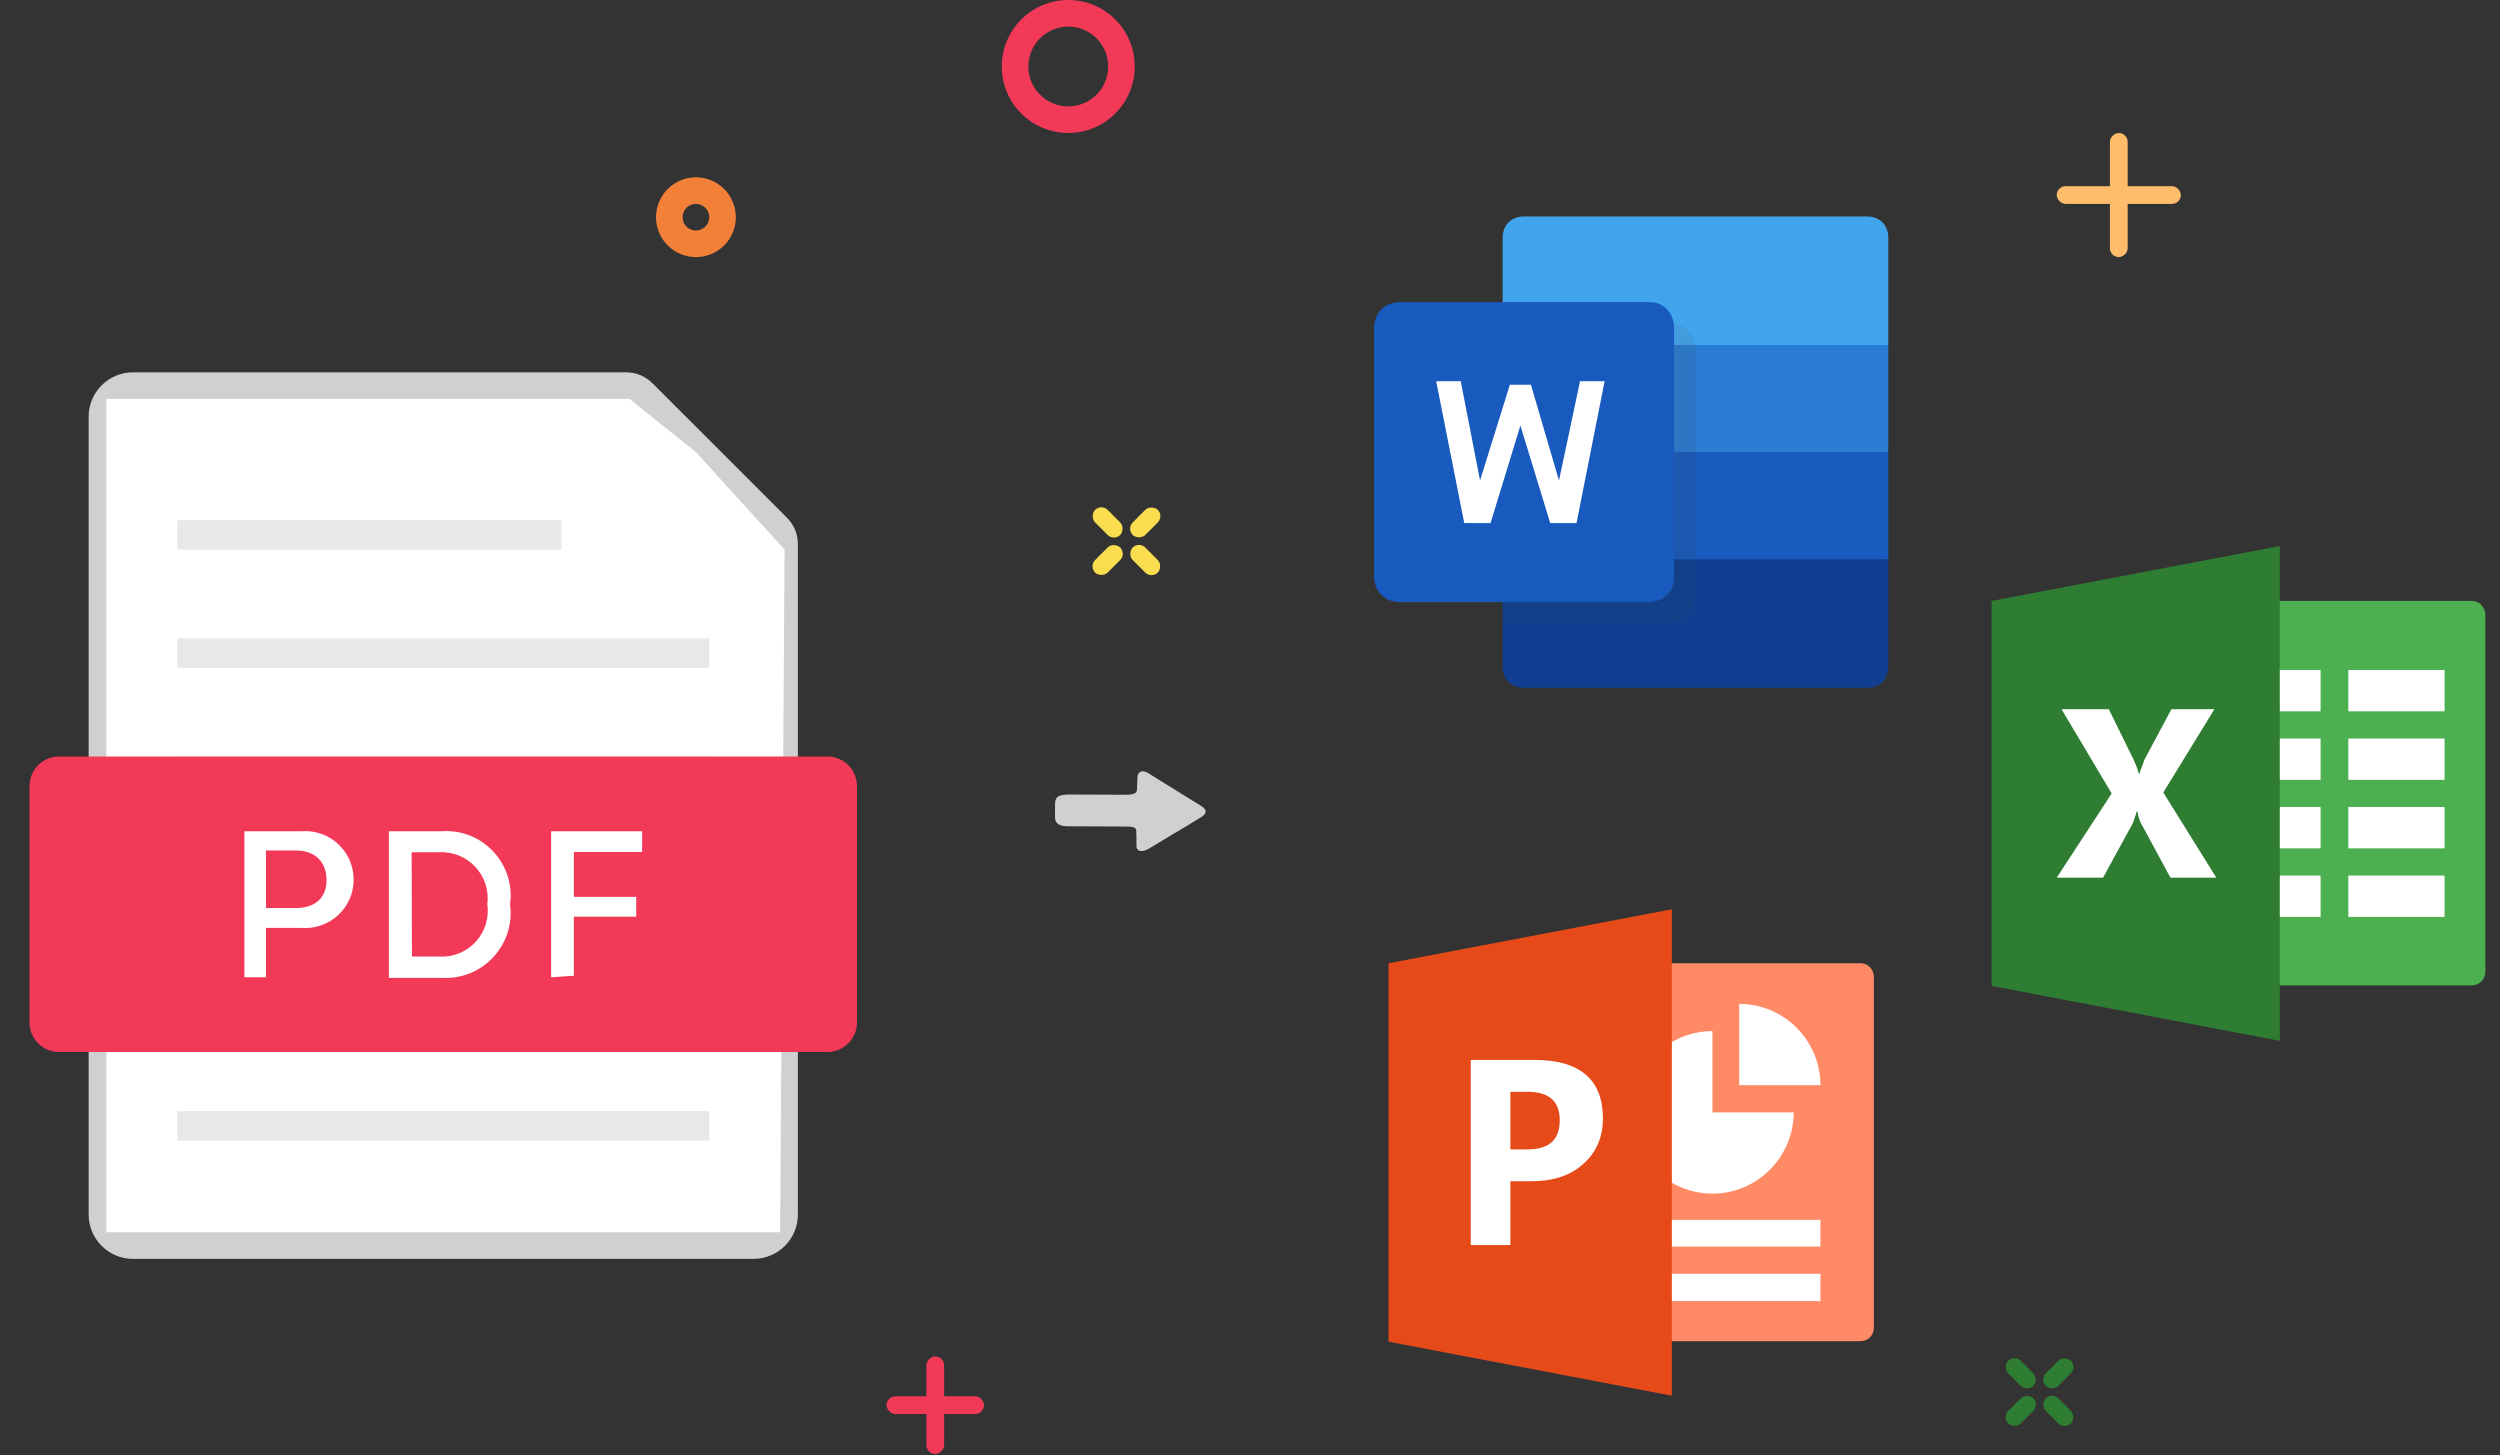
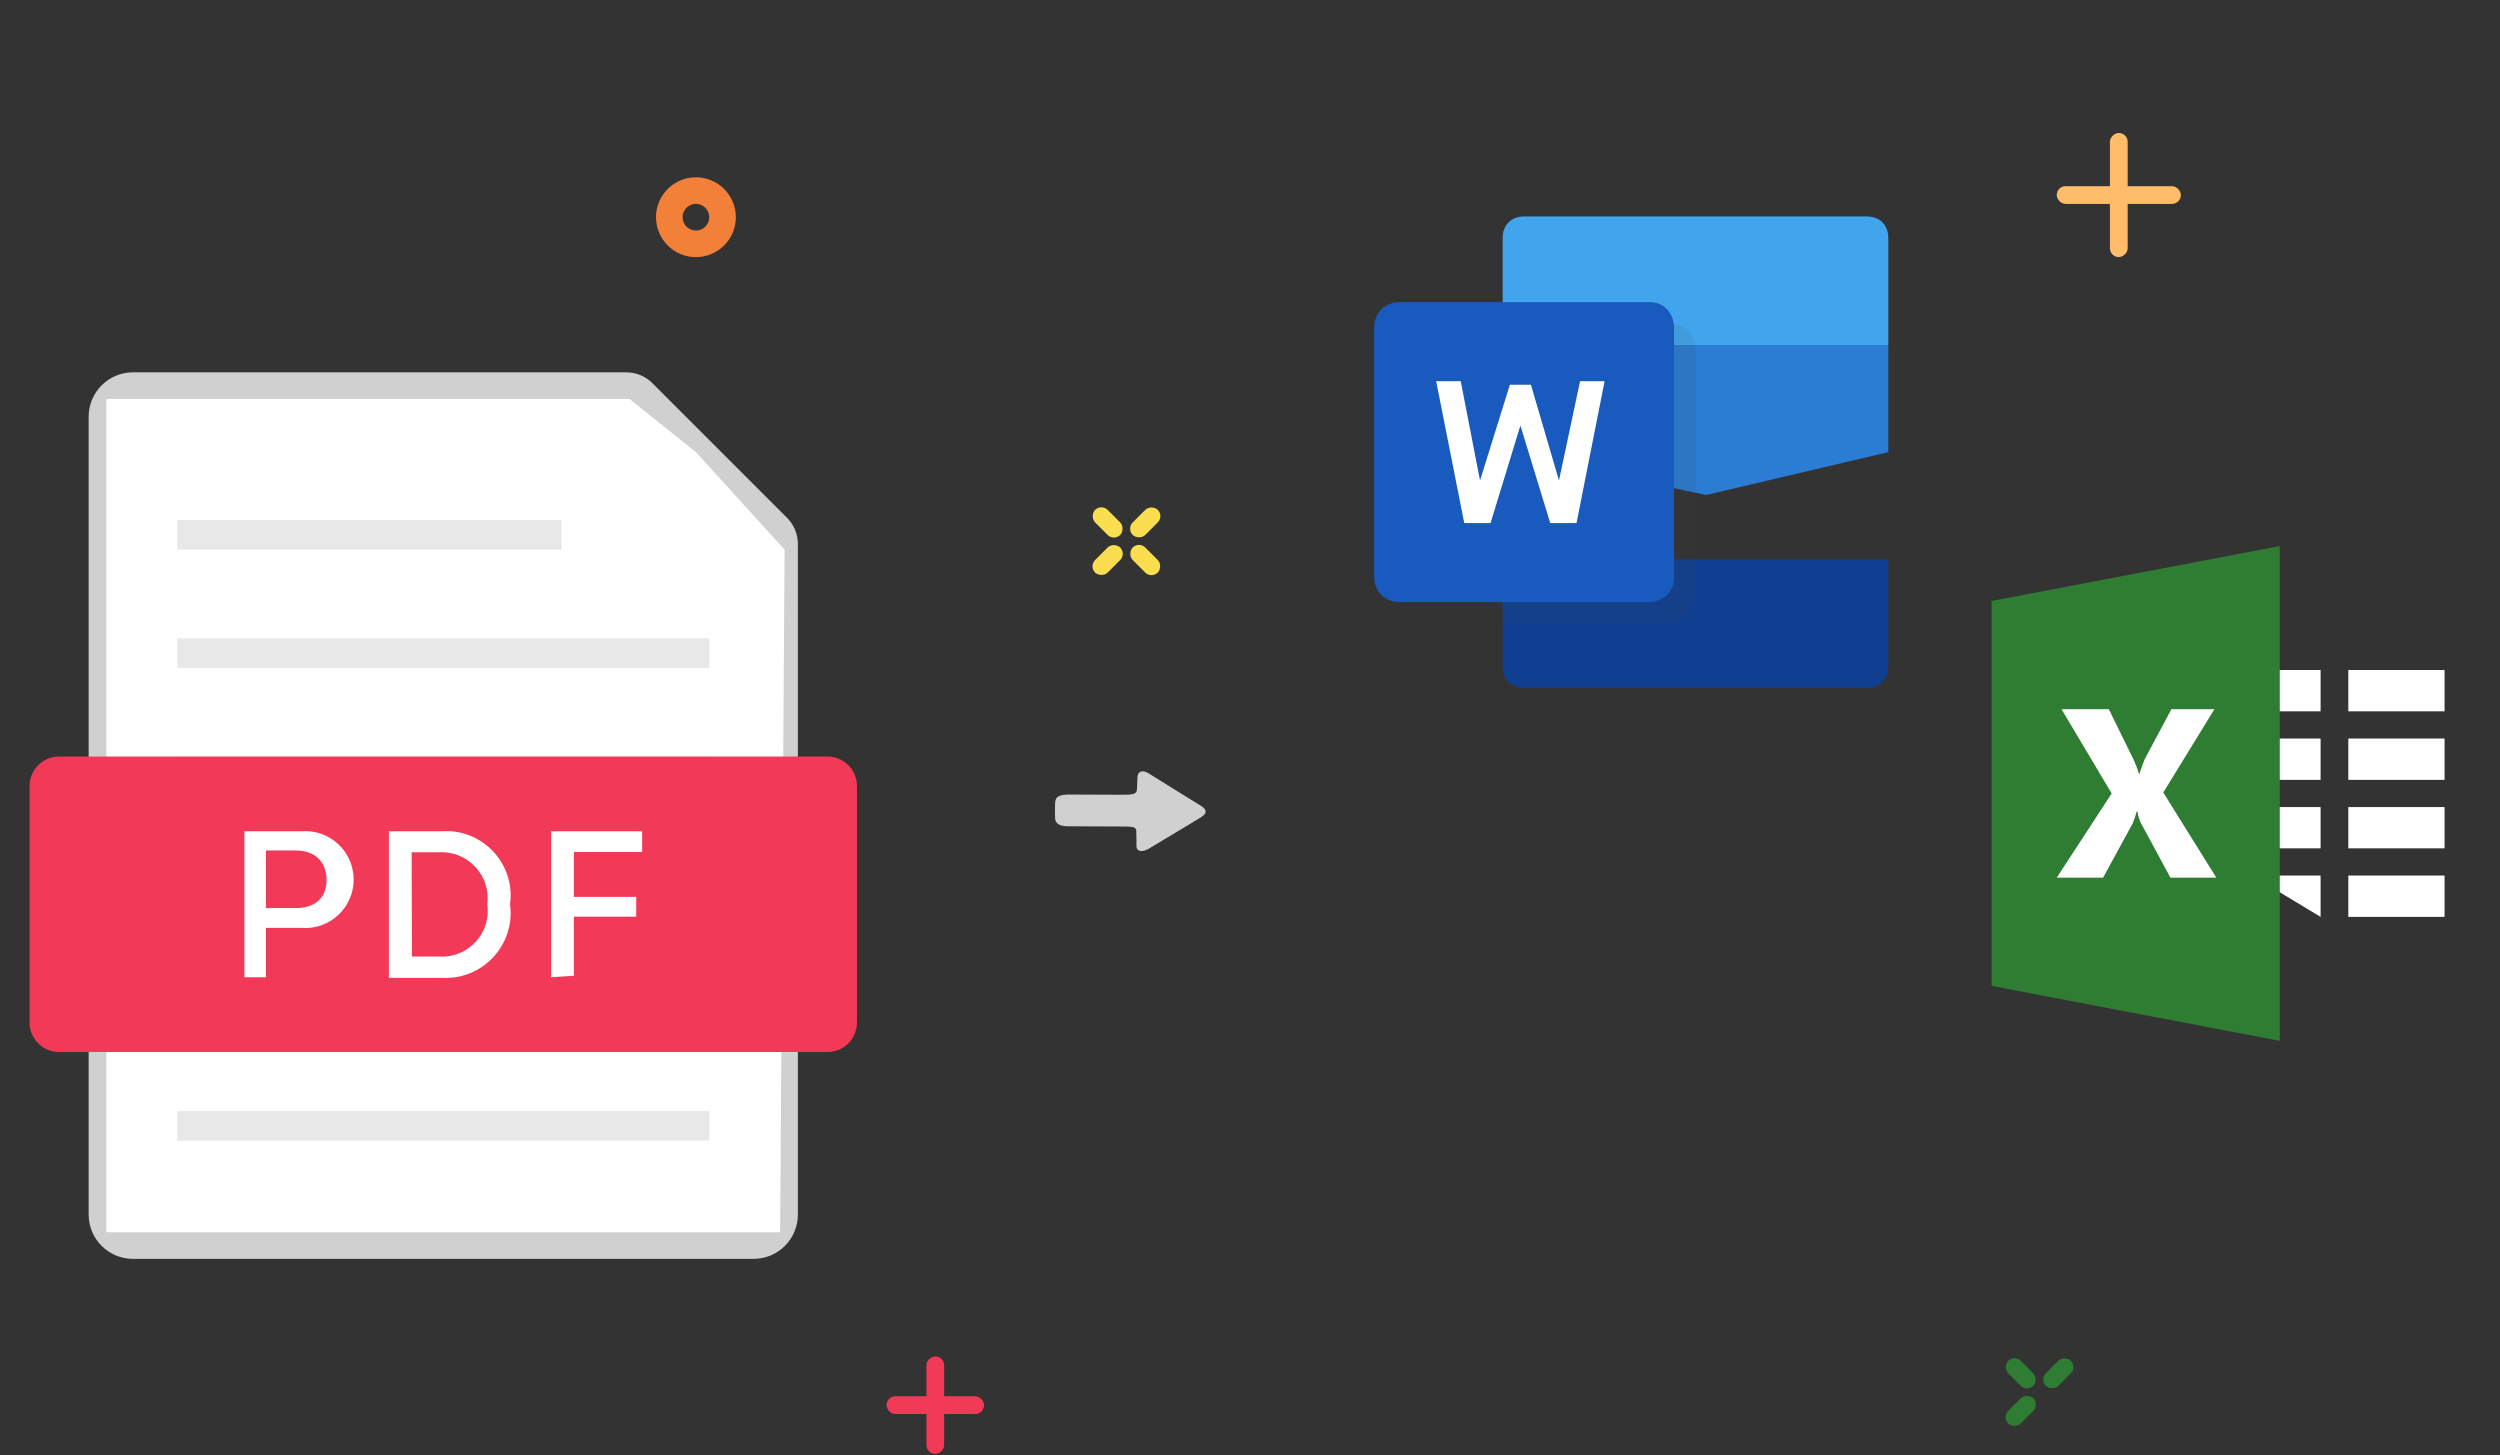
<svg xmlns="http://www.w3.org/2000/svg" fill="none" version="1.1" width="282" height="164.142" viewBox="0 0 282 164.142">
  <rect x="0" y="0" width="282" height="164.142" fill="#333333" stroke="none" />
  <defs>
    <clipPath id="master_svg0_3_2567">
      <rect x="116" y="80" width="23" height="23" rx="0" />
    </clipPath>
    <clipPath id="master_svg1_3_0470">
      <rect x="0" y="42" width="100" height="100" rx="0" />
    </clipPath>
    <clipPath id="master_svg2_3_0509">
      <rect x="155" y="22" width="58" height="58" rx="0" />
    </clipPath>
    <clipPath id="master_svg3_3_2570">
-       <rect x="155" y="101" width="58" height="58" rx="0" />
-     </clipPath>
+       </clipPath>
    <clipPath id="master_svg4_3_2584">
      <rect x="223" y="60" width="59" height="59" rx="0" />
    </clipPath>
  </defs>
  <g>
    <g clip-path="url(#master_svg0_3_2567)">
      <g>
        <path d="M119.013,90.646Q119.013,90.038,119.4,89.829Q119.787,89.619,120.618,89.619Q120.996,89.619,121.808,89.626Q122.62,89.634,123.536,89.634Q124.452,89.634,125.32,89.641Q126.189,89.648,126.699,89.648Q127.417,89.663,127.832,89.554Q128.247,89.446,128.247,89.056Q128.247,88.766,128.276,88.369Q128.304,87.971,128.304,87.682Q128.323,87.176,128.682,87.039Q129.041,86.902,129.588,87.249Q130.155,87.595,130.91,88.073Q131.666,88.55,132.478,89.048Q133.29,89.547,134.064,90.031Q134.838,90.516,135.443,90.877Q135.99,91.224,136,91.535Q136.009,91.845,135.481,92.178Q134.933,92.525,134.187,92.973Q133.441,93.421,132.638,93.898Q131.836,94.375,131.061,94.845Q130.287,95.315,129.683,95.676Q129.022,96.081,128.597,95.98Q128.172,95.879,128.191,95.358L128.191,95.011L128.191,94.592Q128.191,94.375,128.181,94.166Q128.172,93.956,128.172,93.782Q128.172,93.421,127.889,93.327Q127.605,93.233,127.114,93.233Q126.567,93.233,125.679,93.226Q124.791,93.219,123.828,93.219Q122.865,93.219,121.959,93.212Q121.052,93.204,120.486,93.204Q120.24,93.204,119.976,93.168Q119.711,93.132,119.494,93.031Q119.277,92.93,119.145,92.734Q119.013,92.539,119.013,92.207Q119.013,91.817,119.003,91.455Q118.994,91.094,119.013,90.646Z" fill="#D0D0D0" fill-opacity="1" style="mix-blend-mode:passthrough" />
      </g>
    </g>
    <g>
      <g clip-path="url(#master_svg1_3_0470)">
        <g>
          <path d="M85,142L15,142C12.239,142,10,139.761,10,137L10,47C10,44.239,12.239,42,15,42L70.634,42C71.731,41.998,72.786,42.429,73.567,43.2L88.8,58.433C89.571,59.215,90.002,60.269,90,61.367L90,137C90,139.761,87.762,142,85,142ZM15,45.333C14.08,45.333,13.334,46.08,13.334,47L13.334,137C13.334,137.921,14.08,138.667,15,138.667L85,138.667C85.921,138.667,86.667,137.921,86.667,137L86.667,61.367C86.681,61.152,86.595,60.943,86.434,60.8L71.2,45.567C71.057,45.406,70.848,45.32,70.634,45.333L15,45.333Z" fill="#D0D0D0" fill-opacity="1" style="mix-blend-mode:passthrough" />
        </g>
        <g>
          <path d="M88.333,62L71.666,62C70.746,62,70,61.254,70,60.334L70,43.667L73.333,43.667L73.333,58.667L88.333,58.667L88.333,62Z" fill="#D0D0D0" fill-opacity="1" style="mix-blend-mode:passthrough" />
        </g>
        <g>
          <path d="M12,139L88,139L88.5,62L78.5,51L71,45L12,45L12,139Z" fill="#FFFFFF" fill-opacity="1" />
        </g>
        <g>
          <path d="M20,58.667L63.333,58.667L63.333,62L20,62L20,58.667ZM20,72L80,72L80,75.333L20,75.333L20,72ZM20,85.333L80,85.333L80,88.667L20,88.667L20,85.333ZM20,98.667L80,98.667L80,102L20,102L20,98.667ZM20,125.333L80,125.333L80,128.667L20,128.667L20,125.333ZM20,112L80,112L80,115.333L20,115.333L20,112Z" fill="#E8E8E8" fill-opacity="1" style="mix-blend-mode:passthrough" />
        </g>
        <g>
          <path d="M6.667,87L93.334,87Q95,87,95,88.666L95,115.333Q95,117,93.334,117L6.667,117Q5,117,5,115.333L5,88.666Q5,87,6.667,87Z" fill="#F33958" fill-opacity="1" style="mix-blend-mode:passthrough" />
        </g>
        <g>
          <path d="M93.332,88.667L93.332,115.333L6.666,115.333L6.666,88.667L93.332,88.667ZM93.332,85.333L6.666,85.333C4.825,85.333,3.332,86.826,3.332,88.667L3.332,115.333C3.332,117.174,4.825,118.667,6.666,118.667L93.332,118.667C95.173,118.667,96.666,117.174,96.666,115.333L96.666,88.667C96.666,86.826,95.173,85.333,93.332,85.333Z" fill="#F33958" fill-opacity="1" style="mix-blend-mode:passthrough" />
        </g>
        <g>
          <path d="M34,93.767C37.177,93.518,39.893,96.029,39.893,99.217C39.893,102.404,37.177,104.915,34,104.667L30,104.667L30,110.233L27.566,110.233L27.566,93.767L34,93.767ZM30,102.433L33.333,102.433C35.533,102.433,36.833,101.3,36.833,99.267C36.833,97.233,35.566,95.933,33.333,95.933L30,95.933L30,102.433ZM49.8,93.767C54.409,93.427,58.16,97.421,57.533,102C58.153,106.587,54.419,110.594,49.8,110.3L43.866,110.3L43.866,93.767L49.8,93.767ZM46.466,107.9L49.566,107.9C52.826,108.081,55.435,105.231,54.966,102C55.388,98.776,52.78,95.96,49.533,96.133L46.433,96.133L46.466,107.9ZM62.166,110.233L62.166,93.767L72.433,93.767L72.433,96.1L64.733,96.1L64.733,101.167L71.766,101.167L71.766,103.4L64.733,103.4L64.733,110.067L62.166,110.233Z" fill="#FFFFFF" fill-opacity="1" style="mix-blend-mode:passthrough" />
        </g>
      </g>
    </g>
    <g clip-path="url(#master_svg2_3_0509)">
      <g>
        <path d="M213,38.916L213,26.833C213,25.383,212.033,24.416,210.583,24.416L171.917,24.416C170.467,24.416,169.5,25.383,169.5,26.833L169.5,38.916L191.25,43.75L213,38.916Z" fill="#41A5EE" fill-opacity="1" style="mix-blend-mode:passthrough" />
      </g>
      <g>
        <path d="M213,38.916L169.5,38.916L169.5,51L192.458,55.833L213,51L213,38.916Z" fill="#2B7CD3" fill-opacity="1" style="mix-blend-mode:passthrough" />
      </g>
      <g>
-         <path d="M213,51L169.5,51L169.5,63.083L191.25,66.708L213,63.083L213,51Z" fill="#185ABD" fill-opacity="1" style="mix-blend-mode:passthrough" />
-       </g>
+         </g>
      <g>
        <path d="M213,63.084L169.5,63.084L169.5,75.167C169.5,76.617,170.467,77.584,171.917,77.584L210.583,77.584C212.033,77.584,213,76.617,213,75.167L213,63.084Z" fill="#103F91" fill-opacity="1" style="mix-blend-mode:passthrough" />
      </g>
      <g style="opacity:0.1;">
        <path d="M188.35,36.5L169.5,36.5L169.5,70.333L187.867,70.333C189.558,70.333,191.25,68.642,191.25,66.95L191.25,39.4C191.25,37.708,190.042,36.5,188.35,36.5Z" fill="#3D3D3D" fill-opacity="1" style="mix-blend-mode:passthrough" />
      </g>
      <g>
        <path d="M185.933,67.917L157.9,67.917C156.208,67.917,155,66.709,155,65.017L155,36.984C155,35.292,156.208,34.084,157.9,34.084L186.175,34.084C187.625,34.084,188.833,35.292,188.833,36.984L188.833,65.259C188.833,66.709,187.625,67.917,185.933,67.917Z" fill="#185ABD" fill-opacity="1" style="mix-blend-mode:passthrough" />
      </g>
      <g>
        <path d="M177.833,59L174.865,59L171.5,48L168.135,59L165.167,59L162,43L164.771,43L166.948,54.2L170.312,43.4L172.688,43.4L175.854,54.2L178.229,43L181,43L177.833,59Z" fill="#FFFFFF" fill-opacity="1" style="mix-blend-mode:passthrough" />
      </g>
    </g>
    <g clip-path="url(#master_svg3_3_2570)">
      <g>
        <path d="M209.868,108.656L185.508,108.656L185.508,151.286L209.868,151.286C210.738,151.286,211.376,150.59,211.376,149.778L211.376,110.222C211.376,109.352,210.738,108.656,209.868,108.656Z" fill="#FF8A65" fill-opacity="1" style="mix-blend-mode:passthrough" />
      </g>
      <g>
        <path d="M184,137.598L205.344,137.598L205.344,140.614L184,140.614L184,137.598ZM184,143.688L205.344,143.688L205.344,146.762L184,146.762L184,143.688ZM193.164,116.312C188.118,116.312,184,120.43,184,125.476C184,130.522,188.118,134.64,193.164,134.64C198.21,134.64,202.328,130.522,202.328,125.476L193.164,125.476L193.164,116.312Z" fill="#FFFFFF" fill-opacity="1" style="mix-blend-mode:passthrough" />
      </g>
      <g>
        <path d="M196.18,113.238L196.18,122.402L205.344,122.402C205.344,117.356,201.226,113.238,196.18,113.238Z" fill="#FFFFFF" fill-opacity="1" style="mix-blend-mode:passthrough" />
      </g>
      <g>
        <path d="M188.582,157.434L156.624,151.344L156.624,108.656L188.582,102.566L188.582,157.434Z" fill="#E64A19" fill-opacity="1" style="mix-blend-mode:passthrough" />
      </g>
      <g>
        <path d="M173.096,119.56L165.904,119.56L165.904,140.44L170.37,140.44L170.37,133.248L172.69,133.248C175.184,133.248,177.156,132.61,178.606,131.276C180.056,130,180.81,128.26,180.81,126.172C180.81,121.764,178.2,119.56,173.096,119.56ZM172.284,129.652L170.37,129.652L170.37,123.156L172.284,123.156C174.72,123.156,175.938,124.2,175.938,126.346C175.938,128.608,174.72,129.652,172.284,129.652Z" fill="#FFFFFF" fill-opacity="1" style="mix-blend-mode:passthrough" />
      </g>
    </g>
    <g clip-path="url(#master_svg4_3_2584)">
      <g>
-         <path d="M278.814,67.788L254.034,67.788L254.034,111.153L278.814,111.153C279.699,111.153,280.348,110.445,280.348,109.619L280.348,69.381C280.348,68.496,279.699,67.788,278.814,67.788Z" fill="#4CAF50" fill-opacity="1" style="mix-blend-mode:passthrough" />
-       </g>
+         </g>
      <g>
-         <path d="M264.89,75.576L275.746,75.576L275.746,80.237L264.89,80.237L264.89,75.576ZM264.89,91.034L275.746,91.034L275.746,95.695L264.89,95.695L264.89,91.034ZM264.89,98.763L275.746,98.763L275.746,103.424L264.89,103.424L264.89,98.763ZM264.89,83.305L275.746,83.305L275.746,87.966L264.89,87.966L264.89,83.305ZM254.034,75.576L261.763,75.576L261.763,80.237L254.034,80.237L254.034,75.576ZM254.034,91.034L261.763,91.034L261.763,95.695L254.034,95.695L254.034,91.034ZM254.034,98.763L261.763,98.763L261.763,103.424L254.034,103.424L254.034,98.763ZM254.034,83.305L261.763,83.305L261.763,87.966L254.034,87.966L254.034,83.305Z" fill="#FFFFFF" fill-opacity="1" style="mix-blend-mode:passthrough" />
+         <path d="M264.89,75.576L275.746,75.576L275.746,80.237L264.89,80.237L264.89,75.576ZM264.89,91.034L275.746,91.034L275.746,95.695L264.89,95.695L264.89,91.034ZM264.89,98.763L275.746,98.763L275.746,103.424L264.89,103.424L264.89,98.763ZM264.89,83.305L275.746,83.305L275.746,87.966L264.89,87.966L264.89,83.305ZM254.034,75.576L261.763,75.576L261.763,80.237L254.034,80.237L254.034,75.576ZM254.034,91.034L261.763,91.034L261.763,95.695L254.034,95.695L254.034,91.034ZM254.034,98.763L261.763,98.763L261.763,103.424L254.034,98.763ZM254.034,83.305L261.763,83.305L261.763,87.966L254.034,87.966L254.034,83.305Z" fill="#FFFFFF" fill-opacity="1" style="mix-blend-mode:passthrough" />
      </g>
      <g>
        <path d="M257.161,117.407L224.652,111.212L224.652,67.788L257.161,61.593L257.161,117.407Z" fill="#2E7D32" fill-opacity="1" style="mix-blend-mode:passthrough" />
      </g>
      <g>
        <path d="M244.826,99L241.485,92.825C241.377,92.614,241.216,92.192,241.108,91.558L241,91.558C240.946,91.875,240.784,92.297,240.569,92.878L237.228,99L232,99L238.198,89.5L232.539,80L237.874,80L240.677,85.7C240.892,86.175,241.108,86.703,241.269,87.283L241.323,87.283C241.431,86.914,241.647,86.386,241.916,85.647L244.934,80L249.784,80L244.018,89.394L250,99L244.826,99Z" fill="#FFFFFF" fill-opacity="1" style="mix-blend-mode:passthrough" />
      </g>
    </g>
    <g>
-       <path d="M128,7.5Q128,7.684,127.991,7.868Q127.982,8.052,127.964,8.235Q127.946,8.418,127.919,8.6Q127.892,8.783,127.856,8.963Q127.82,9.144,127.775,9.322Q127.731,9.501,127.677,9.677Q127.624,9.853,127.562,10.027Q127.5,10.2,127.429,10.37Q127.359,10.54,127.28,10.707Q127.201,10.873,127.114,11.036Q127.028,11.198,126.933,11.356Q126.838,11.514,126.736,11.667Q126.634,11.82,126.524,11.968Q126.414,12.116,126.298,12.258Q126.181,12.4,126.057,12.537Q125.933,12.673,125.803,12.803Q125.673,12.934,125.537,13.057Q125.4,13.181,125.258,13.298Q125.116,13.414,124.968,13.524Q124.82,13.634,124.667,13.736Q124.514,13.838,124.356,13.933Q124.198,14.028,124.035,14.114Q123.873,14.201,123.707,14.28Q123.54,14.359,123.37,14.429Q123.2,14.5,123.027,14.562Q122.853,14.624,122.677,14.677Q122.501,14.73,122.322,14.775Q122.144,14.82,121.963,14.856Q121.783,14.892,121.6,14.919Q121.418,14.946,121.235,14.964Q121.052,14.982,120.868,14.991Q120.684,15,120.5,15Q120.316,15,120.132,14.991Q119.948,14.982,119.765,14.964Q119.582,14.946,119.4,14.919Q119.217,14.892,119.037,14.856Q118.856,14.82,118.678,14.775Q118.499,14.73,118.323,14.677Q118.147,14.624,117.973,14.562Q117.8,14.5,117.63,14.429Q117.46,14.359,117.293,14.28Q117.127,14.201,116.965,14.114Q116.802,14.028,116.644,13.933Q116.486,13.838,116.333,13.736Q116.18,13.634,116.032,13.524Q115.884,13.414,115.742,13.298Q115.6,13.181,115.463,13.057Q115.327,12.934,115.197,12.803Q115.067,12.673,114.943,12.537Q114.819,12.4,114.702,12.258Q114.586,12.116,114.476,11.968Q114.366,11.82,114.264,11.667Q114.162,11.514,114.067,11.356Q113.972,11.198,113.886,11.036Q113.799,10.873,113.72,10.707Q113.641,10.54,113.571,10.37Q113.5,10.2,113.438,10.027Q113.376,9.853,113.323,9.677Q113.27,9.501,113.225,9.322Q113.18,9.144,113.144,8.963Q113.108,8.783,113.081,8.6Q113.054,8.418,113.036,8.235Q113.018,8.052,113.009,7.868Q113,7.684,113,7.5Q113,7.316,113.009,7.132Q113.018,6.948,113.036,6.765Q113.054,6.582,113.081,6.4Q113.108,6.217,113.144,6.037Q113.18,5.856,113.225,5.678Q113.27,5.499,113.323,5.323Q113.376,5.147,113.438,4.973Q113.5,4.8,113.571,4.63Q113.641,4.46,113.72,4.293Q113.799,4.127,113.886,3.965Q113.972,3.802,114.067,3.644Q114.162,3.486,114.264,3.333Q114.366,3.18,114.476,3.032Q114.586,2.884,114.702,2.742Q114.819,2.6,114.943,2.463Q115.067,2.327,115.197,2.197Q115.327,2.067,115.463,1.943Q115.6,1.819,115.742,1.702Q115.884,1.586,116.032,1.476Q116.18,1.366,116.333,1.264Q116.486,1.162,116.644,1.067Q116.802,0.972,116.965,0.886Q117.127,0.799,117.293,0.72Q117.46,0.641,117.63,0.571Q117.8,0.5,117.973,0.438Q118.147,0.376,118.323,0.323Q118.499,0.27,118.678,0.225Q118.856,0.18,119.037,0.144Q119.217,0.108,119.4,0.081Q119.582,0.054,119.765,0.036Q119.948,0.018,120.132,0.009Q120.316,0,120.5,0Q120.684,0,120.868,0.009Q121.052,0.018,121.235,0.036Q121.418,0.054,121.6,0.081Q121.783,0.108,121.963,0.144Q122.144,0.18,122.322,0.225Q122.501,0.27,122.677,0.323Q122.853,0.376,123.027,0.438Q123.2,0.5,123.37,0.571Q123.54,0.641,123.707,0.72Q123.873,0.799,124.035,0.886Q124.198,0.972,124.356,1.067Q124.514,1.162,124.667,1.264Q124.82,1.366,124.968,1.476Q125.116,1.586,125.258,1.702Q125.4,1.819,125.537,1.943Q125.673,2.067,125.803,2.197Q125.933,2.327,126.057,2.463Q126.181,2.6,126.298,2.742Q126.414,2.884,126.524,3.032Q126.634,3.18,126.736,3.333Q126.838,3.486,126.933,3.644Q127.028,3.802,127.114,3.965Q127.201,4.127,127.28,4.293Q127.359,4.46,127.429,4.63Q127.5,4.8,127.562,4.973Q127.624,5.147,127.677,5.323Q127.731,5.499,127.775,5.678Q127.82,5.856,127.856,6.037Q127.892,6.217,127.919,6.4Q127.946,6.582,127.964,6.765Q127.982,6.948,127.991,7.132Q128,7.316,128,7.5ZM125,7.5Q125,7.39,124.995,7.279Q124.989,7.169,124.978,7.059Q124.968,6.949,124.951,6.84Q124.935,6.73,124.913,6.622Q124.892,6.514,124.865,6.407Q124.838,6.299,124.806,6.194Q124.774,6.088,124.737,5.984Q124.7,5.88,124.657,5.778Q124.615,5.676,124.568,5.576Q124.521,5.476,124.469,5.379Q124.417,5.281,124.36,5.187Q124.303,5.092,124.242,5Q124.18,4.908,124.114,4.819Q124.049,4.731,123.978,4.645Q123.909,4.56,123.834,4.478Q123.76,4.396,123.682,4.318Q123.604,4.24,123.522,4.166Q123.44,4.092,123.355,4.021Q123.269,3.951,123.181,3.886Q123.092,3.82,123,3.758Q122.908,3.697,122.813,3.64Q122.719,3.583,122.621,3.531Q122.524,3.479,122.424,3.432Q122.324,3.385,122.222,3.343Q122.12,3.3,122.016,3.263Q121.912,3.226,121.806,3.194Q121.701,3.162,121.593,3.135Q121.486,3.108,121.378,3.086Q121.27,3.065,121.16,3.049Q121.051,3.033,120.941,3.022Q120.831,3.011,120.721,3.005Q120.61,3,120.5,3Q120.39,3,120.279,3.005Q120.169,3.011,120.059,3.022Q119.949,3.033,119.84,3.049Q119.73,3.065,119.622,3.086Q119.514,3.108,119.407,3.135Q119.299,3.162,119.194,3.194Q119.088,3.226,118.984,3.263Q118.88,3.3,118.778,3.343Q118.676,3.385,118.576,3.432Q118.476,3.479,118.379,3.531Q118.281,3.583,118.187,3.64Q118.092,3.697,118,3.758Q117.908,3.82,117.819,3.886Q117.731,3.951,117.645,4.021Q117.56,4.092,117.478,4.166Q117.396,4.24,117.318,4.318Q117.24,4.396,117.166,4.478Q117.092,4.56,117.021,4.645Q116.951,4.731,116.886,4.819Q116.82,4.908,116.758,5Q116.697,5.092,116.64,5.187Q116.583,5.281,116.531,5.379Q116.479,5.476,116.432,5.576Q116.385,5.676,116.343,5.778Q116.3,5.88,116.263,5.984Q116.226,6.088,116.194,6.194Q116.162,6.299,116.135,6.407Q116.108,6.514,116.086,6.622Q116.065,6.73,116.049,6.84Q116.032,6.949,116.022,7.059Q116.011,7.169,116.005,7.279Q116,7.39,116,7.5Q116,7.61,116.005,7.721Q116.011,7.831,116.022,7.941Q116.032,8.051,116.049,8.16Q116.065,8.27,116.086,8.378Q116.108,8.486,116.135,8.593Q116.162,8.701,116.194,8.806Q116.226,8.912,116.263,9.016Q116.3,9.12,116.343,9.222Q116.385,9.324,116.432,9.424Q116.479,9.524,116.531,9.621Q116.583,9.719,116.64,9.813Q116.697,9.908,116.758,10Q116.82,10.092,116.886,10.181Q116.951,10.269,117.021,10.355Q117.092,10.44,117.166,10.522Q117.24,10.604,117.318,10.682Q117.396,10.76,117.478,10.834Q117.56,10.909,117.645,10.979Q117.731,11.049,117.819,11.114Q117.908,11.18,118,11.242Q118.092,11.303,118.187,11.36Q118.281,11.417,118.379,11.469Q118.476,11.521,118.576,11.568Q118.676,11.615,118.778,11.658Q118.88,11.7,118.984,11.737Q119.088,11.774,119.194,11.806Q119.299,11.838,119.407,11.865Q119.514,11.892,119.622,11.914Q119.73,11.935,119.84,11.951Q119.949,11.967,120.059,11.978Q120.169,11.989,120.279,11.995Q120.39,12,120.5,12Q120.61,12,120.721,11.995Q120.831,11.989,120.941,11.978Q121.051,11.967,121.16,11.951Q121.27,11.935,121.378,11.914Q121.486,11.892,121.593,11.865Q121.701,11.838,121.806,11.806Q121.912,11.774,122.016,11.737Q122.12,11.7,122.222,11.658Q122.324,11.615,122.424,11.568Q122.524,11.521,122.621,11.469Q122.719,11.417,122.813,11.36Q122.908,11.303,123,11.242Q123.092,11.18,123.181,11.114Q123.269,11.049,123.355,10.979Q123.44,10.909,123.522,10.834Q123.604,10.76,123.682,10.682Q123.76,10.604,123.834,10.522Q123.909,10.44,123.978,10.355Q124.049,10.269,124.114,10.181Q124.18,10.092,124.242,10Q124.303,9.908,124.36,9.813Q124.417,9.719,124.469,9.621Q124.521,9.524,124.568,9.424Q124.615,9.324,124.657,9.222Q124.7,9.12,124.737,9.016Q124.774,8.912,124.806,8.806Q124.838,8.701,124.865,8.593Q124.892,8.486,124.913,8.378Q124.935,8.27,124.951,8.16Q124.968,8.051,124.978,7.941Q124.989,7.831,124.995,7.721Q125,7.61,125,7.5Z" fill="#F33958" fill-opacity="1" />
-     </g>
+       </g>
    <g>
      <path d="M83,24.5Q83,24.61,82.995,24.721Q82.989,24.831,82.978,24.941Q82.968,25.051,82.951,25.16Q82.935,25.27,82.914,25.378Q82.892,25.486,82.865,25.593Q82.838,25.701,82.806,25.806Q82.774,25.912,82.737,26.016Q82.7,26.12,82.657,26.222Q82.615,26.324,82.568,26.424Q82.521,26.524,82.469,26.621Q82.417,26.719,82.36,26.813Q82.303,26.908,82.242,27Q82.18,27.092,82.114,27.181Q82.049,27.269,81.979,27.355Q81.908,27.44,81.834,27.522Q81.76,27.604,81.682,27.682Q81.604,27.76,81.522,27.834Q81.44,27.908,81.355,27.979Q81.269,28.049,81.181,28.114Q81.092,28.18,81,28.242Q80.908,28.303,80.813,28.36Q80.719,28.417,80.621,28.469Q80.524,28.521,80.424,28.568Q80.324,28.615,80.222,28.657Q80.12,28.7,80.016,28.737Q79.912,28.774,79.806,28.806Q79.701,28.838,79.593,28.865Q79.486,28.892,79.378,28.914Q79.27,28.935,79.16,28.951Q79.051,28.968,78.941,28.978Q78.831,28.989,78.721,28.995Q78.61,29,78.5,29Q78.39,29,78.279,28.995Q78.169,28.989,78.059,28.978Q77.949,28.968,77.84,28.951Q77.73,28.935,77.622,28.914Q77.514,28.892,77.407,28.865Q77.299,28.838,77.194,28.806Q77.088,28.774,76.984,28.737Q76.88,28.7,76.778,28.657Q76.676,28.615,76.576,28.568Q76.476,28.521,76.379,28.469Q76.281,28.417,76.187,28.36Q76.092,28.303,76,28.242Q75.908,28.18,75.819,28.114Q75.731,28.049,75.645,27.979Q75.56,27.908,75.478,27.834Q75.396,27.76,75.318,27.682Q75.24,27.604,75.166,27.522Q75.092,27.44,75.021,27.355Q74.951,27.269,74.886,27.181Q74.82,27.092,74.758,27Q74.697,26.908,74.64,26.813Q74.583,26.719,74.531,26.621Q74.479,26.524,74.432,26.424Q74.385,26.324,74.343,26.222Q74.3,26.12,74.263,26.016Q74.226,25.912,74.194,25.806Q74.162,25.701,74.135,25.593Q74.108,25.486,74.086,25.378Q74.065,25.27,74.049,25.16Q74.032,25.051,74.022,24.941Q74.011,24.831,74.005,24.721Q74,24.61,74,24.5Q74,24.39,74.005,24.279Q74.011,24.169,74.022,24.059Q74.032,23.949,74.049,23.84Q74.065,23.73,74.086,23.622Q74.108,23.514,74.135,23.407Q74.162,23.299,74.194,23.194Q74.226,23.088,74.263,22.984Q74.3,22.88,74.343,22.778Q74.385,22.676,74.432,22.576Q74.479,22.476,74.531,22.379Q74.583,22.281,74.64,22.187Q74.697,22.092,74.758,22Q74.82,21.908,74.886,21.819Q74.951,21.731,75.021,21.645Q75.092,21.56,75.166,21.478Q75.24,21.396,75.318,21.318Q75.396,21.24,75.478,21.166Q75.56,21.092,75.645,21.021Q75.731,20.951,75.819,20.886Q75.908,20.82,76,20.758Q76.092,20.697,76.187,20.64Q76.281,20.583,76.379,20.531Q76.476,20.479,76.576,20.432Q76.676,20.385,76.778,20.343Q76.88,20.3,76.984,20.263Q77.088,20.226,77.194,20.194Q77.299,20.162,77.407,20.135Q77.514,20.108,77.622,20.086Q77.73,20.065,77.84,20.049Q77.949,20.032,78.059,20.022Q78.169,20.011,78.279,20.005Q78.39,20,78.5,20Q78.61,20,78.721,20.005Q78.831,20.011,78.941,20.022Q79.051,20.032,79.16,20.049Q79.27,20.065,79.378,20.086Q79.486,20.108,79.593,20.135Q79.701,20.162,79.806,20.194Q79.912,20.226,80.016,20.263Q80.12,20.3,80.222,20.343Q80.324,20.385,80.424,20.432Q80.524,20.479,80.621,20.531Q80.719,20.583,80.813,20.64Q80.908,20.697,81,20.758Q81.092,20.82,81.181,20.886Q81.269,20.951,81.355,21.021Q81.44,21.092,81.522,21.166Q81.604,21.24,81.682,21.318Q81.76,21.396,81.834,21.478Q81.908,21.56,81.979,21.645Q82.049,21.731,82.114,21.819Q82.18,21.908,82.242,22Q82.303,22.092,82.36,22.187Q82.417,22.281,82.469,22.379Q82.521,22.476,82.568,22.576Q82.615,22.676,82.657,22.778Q82.7,22.88,82.737,22.984Q82.774,23.088,82.806,23.194Q82.838,23.299,82.865,23.407Q82.892,23.514,82.914,23.622Q82.935,23.73,82.951,23.84Q82.968,23.949,82.978,24.059Q82.989,24.169,82.995,24.279Q83,24.39,83,24.5ZM80,24.5Q80,24.426,79.993,24.353Q79.986,24.28,79.971,24.207Q79.957,24.135,79.935,24.065Q79.914,23.994,79.886,23.926Q79.858,23.858,79.823,23.793Q79.788,23.728,79.747,23.667Q79.706,23.605,79.66,23.548Q79.613,23.491,79.561,23.439Q79.509,23.387,79.452,23.34Q79.395,23.294,79.333,23.253Q79.272,23.212,79.207,23.177Q79.142,23.142,79.074,23.114Q79.006,23.086,78.935,23.065Q78.865,23.043,78.793,23.029Q78.72,23.014,78.647,23.007Q78.574,23,78.5,23Q78.426,23,78.353,23.007Q78.28,23.014,78.207,23.029Q78.135,23.043,78.065,23.065Q77.994,23.086,77.926,23.114Q77.858,23.142,77.793,23.177Q77.728,23.212,77.667,23.253Q77.605,23.294,77.548,23.34Q77.491,23.387,77.439,23.439Q77.387,23.491,77.34,23.548Q77.294,23.605,77.253,23.667Q77.212,23.728,77.177,23.793Q77.142,23.858,77.114,23.926Q77.086,23.994,77.065,24.065Q77.043,24.135,77.029,24.207Q77.014,24.28,77.007,24.353Q77,24.426,77,24.5Q77,24.574,77.007,24.647Q77.014,24.72,77.029,24.793Q77.043,24.865,77.065,24.935Q77.086,25.006,77.114,25.074Q77.142,25.142,77.177,25.207Q77.212,25.272,77.253,25.333Q77.294,25.395,77.34,25.452Q77.387,25.509,77.439,25.561Q77.491,25.613,77.548,25.66Q77.605,25.706,77.667,25.747Q77.728,25.788,77.793,25.823Q77.858,25.858,77.926,25.886Q77.994,25.914,78.065,25.935Q78.135,25.957,78.207,25.971Q78.28,25.986,78.353,25.993Q78.426,26,78.5,26Q78.574,26,78.647,25.993Q78.72,25.986,78.793,25.971Q78.865,25.957,78.935,25.935Q79.006,25.914,79.074,25.886Q79.142,25.858,79.207,25.823Q79.272,25.788,79.333,25.747Q79.395,25.706,79.452,25.66Q79.509,25.613,79.561,25.561Q79.613,25.509,79.66,25.452Q79.706,25.395,79.747,25.333Q79.788,25.272,79.823,25.207Q79.858,25.142,79.886,25.074Q79.914,25.006,79.935,24.935Q79.957,24.865,79.971,24.793Q79.986,24.72,79.993,24.647Q80,24.574,80,24.5Z" fill="#F38039" fill-opacity="1" />
    </g>
    <g>
      <rect x="232" y="21" width="14" height="2" rx="1" fill="#FFBD6C" fill-opacity="1" />
    </g>
    <g>
      <g>
        <rect x="100" y="157.5" width="11" height="2" rx="1" fill="#F33958" fill-opacity="1" />
      </g>
      <g transform="matrix(0,1,-1,0,259.5,46.5)">
        <rect x="106.5" y="153" width="11" height="2" rx="1" fill="#F33958" fill-opacity="1" />
      </g>
    </g>
    <g transform="matrix(0.707,0.707,-0.707,0.707,173.452,-118.751)">
      <g transform="matrix(0,1,-1,0,386.071,-86.071)">
        <rect x="236.071" y="150" width="4" height="2" rx="1" fill="#2E7D32" fill-opacity="1" />
      </g>
      <g transform="matrix(0,1,-1,0,392.071,-80.071)">
        <rect x="236.071" y="156" width="4" height="2" rx="1" fill="#2E7D32" fill-opacity="1" />
      </g>
      <g transform="matrix(-1,5.400848479553133e-8,-5.400848479553133e-8,-1,480.142,311.999)">
-         <rect x="240.071" y="156" width="4" height="2" rx="1" fill="#2E7D32" fill-opacity="1" />
-       </g>
+         </g>
      <g transform="matrix(-1,5.400848479553133e-8,-5.400848479553133e-8,-1,468.142,312)">
        <rect x="234.071" y="156" width="4" height="2" rx="1" fill="#2E7D32" fill-opacity="1" />
      </g>
    </g>
    <g transform="matrix(0.707,0.707,-0.707,0.707,75.402,-74.037)">
      <g transform="matrix(0,1,-1,0,187.071,-79.071)">
        <rect x="133.071" y="54" width="4" height="2" rx="1" fill="#FADE50" fill-opacity="1" />
      </g>
      <g transform="matrix(0,1,-1,0,193.071,-73.071)">
        <rect x="133.071" y="60" width="4" height="2" rx="1" fill="#FADE50" fill-opacity="1" />
      </g>
      <g transform="matrix(-1,5.400848479553133e-8,-5.400848479553133e-8,-1,274.142,120)">
        <rect x="137.071" y="60" width="4" height="2" rx="1" fill="#FADE50" fill-opacity="1" />
      </g>
      <g transform="matrix(-1,5.400848479553133e-8,-5.400848479553133e-8,-1,262.142,120)">
        <rect x="131.071" y="60" width="4" height="2" rx="1" fill="#FADE50" fill-opacity="1" />
      </g>
    </g>
    <g transform="matrix(0,1,-1,0,255,-225)">
      <rect x="240" y="15" width="14" height="2" rx="1" fill="#FFBD6C" fill-opacity="1" />
    </g>
  </g>
</svg>